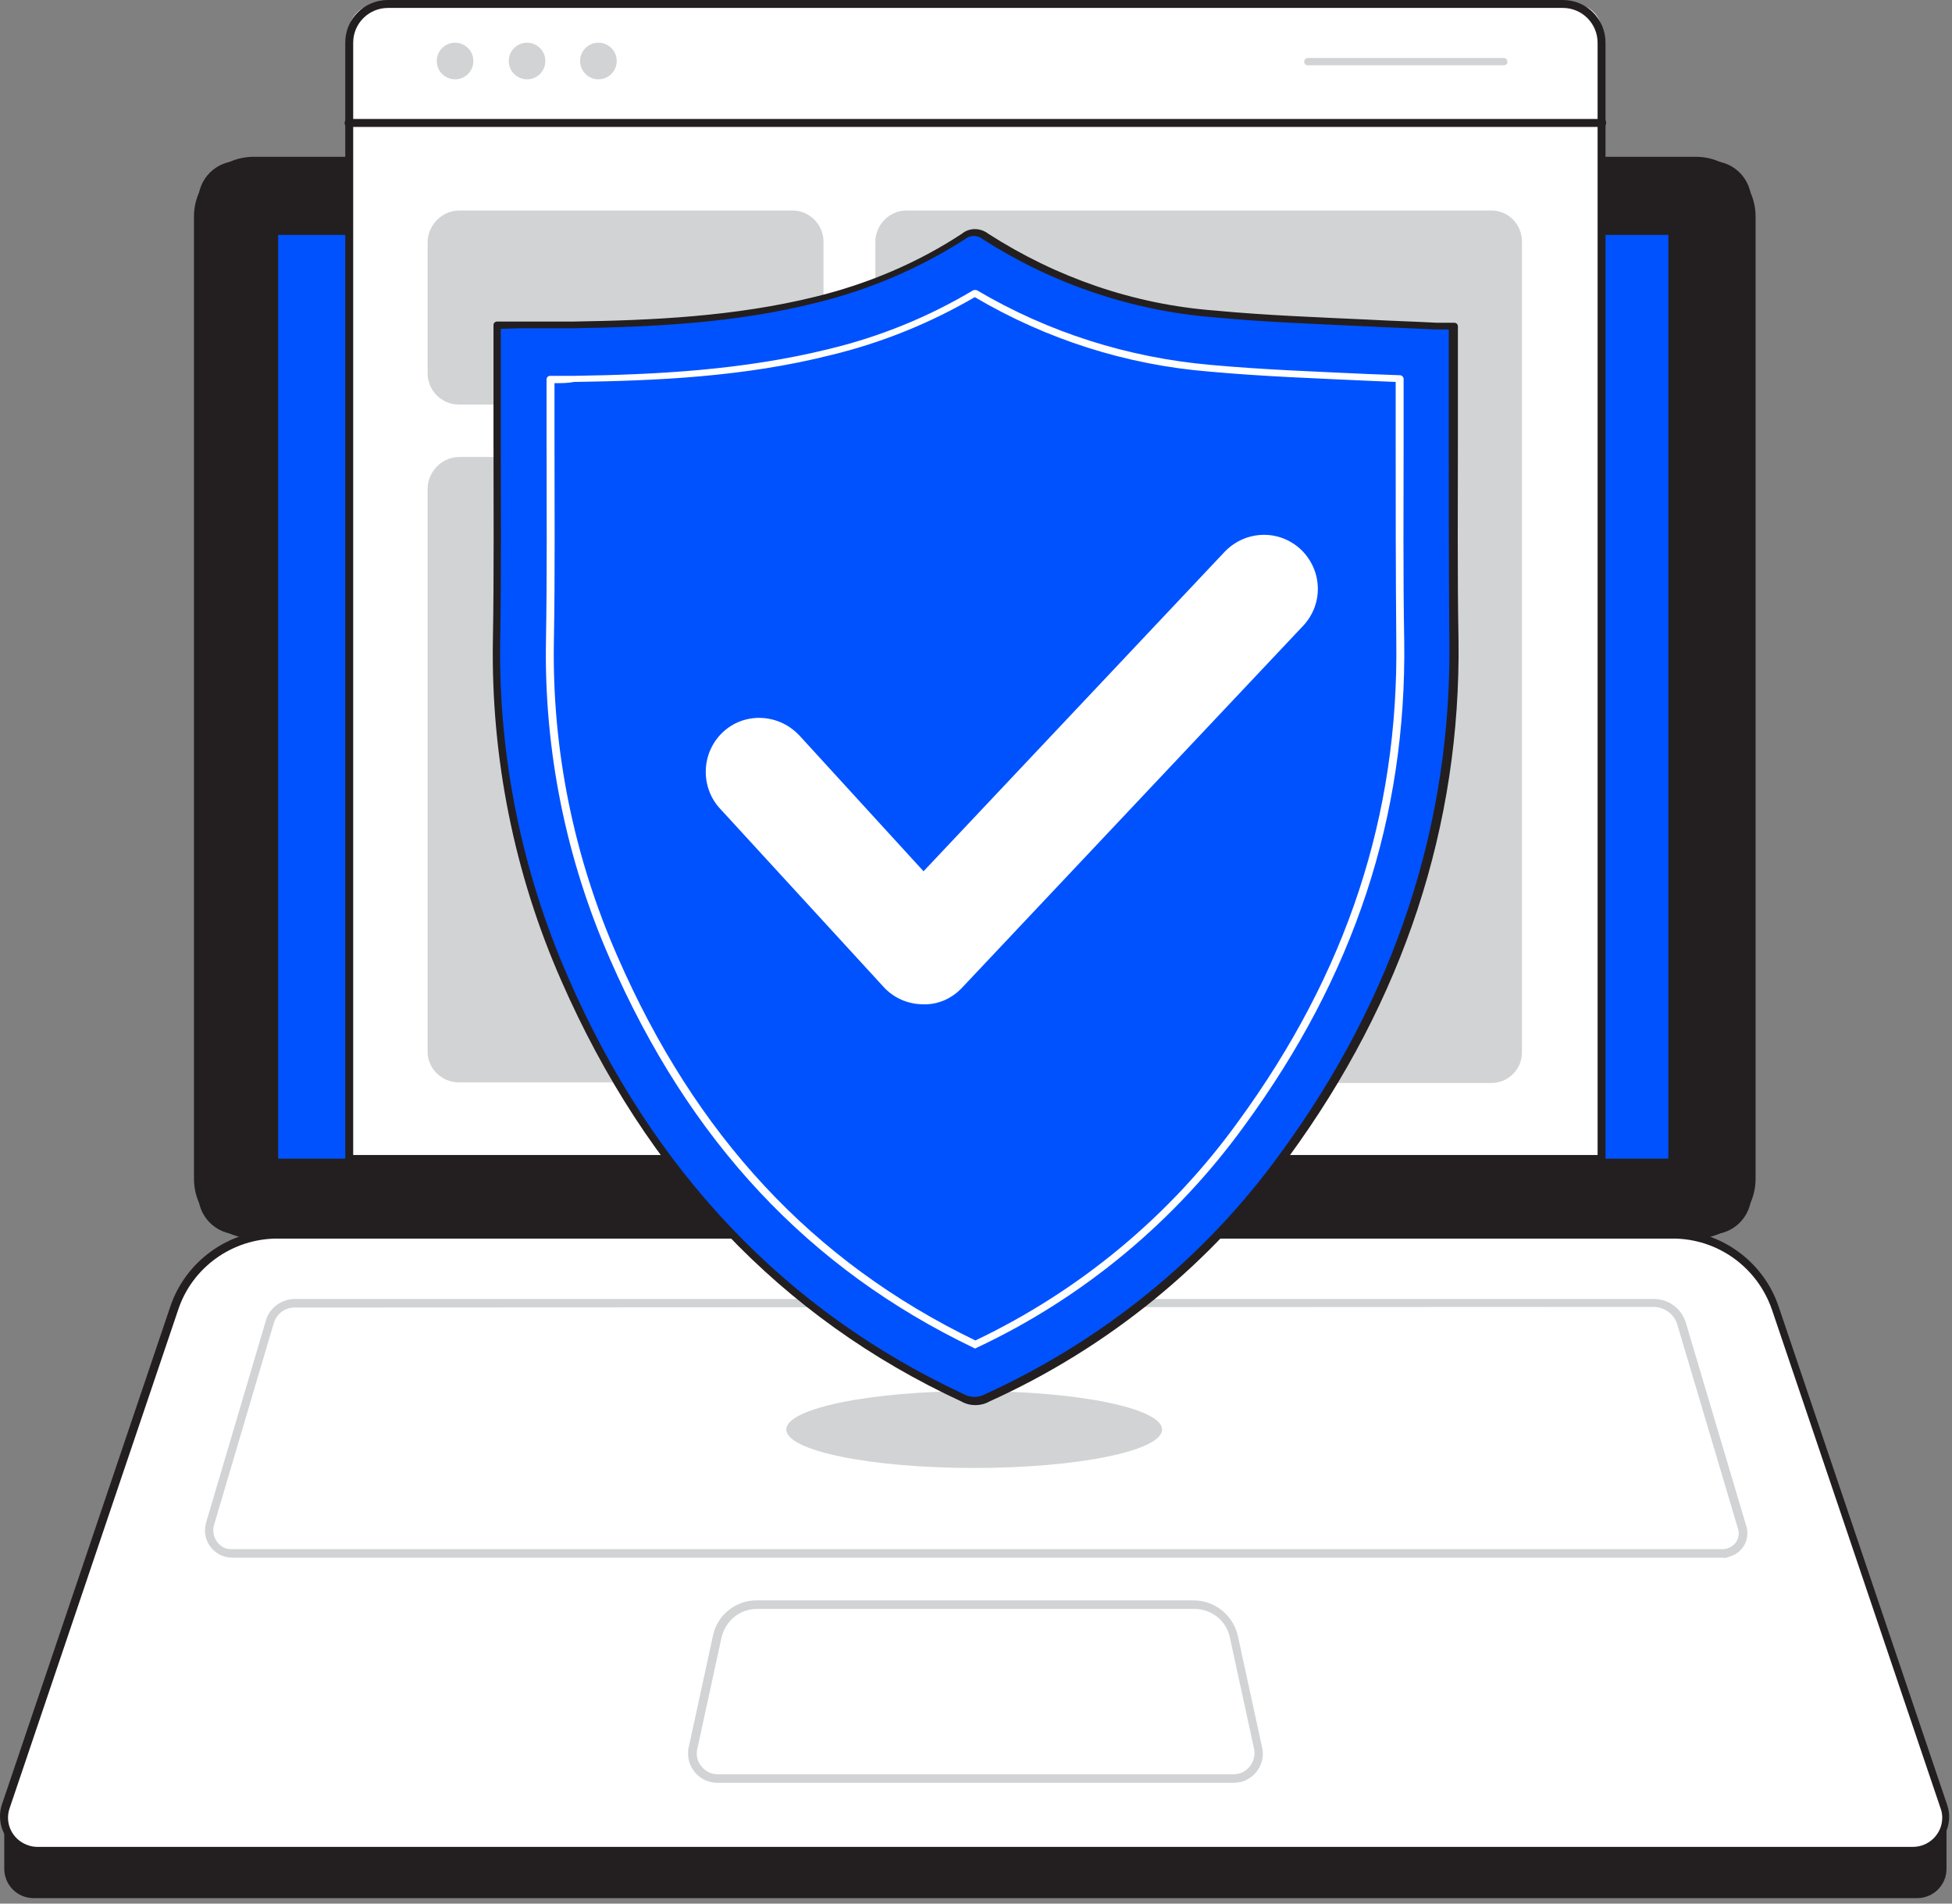
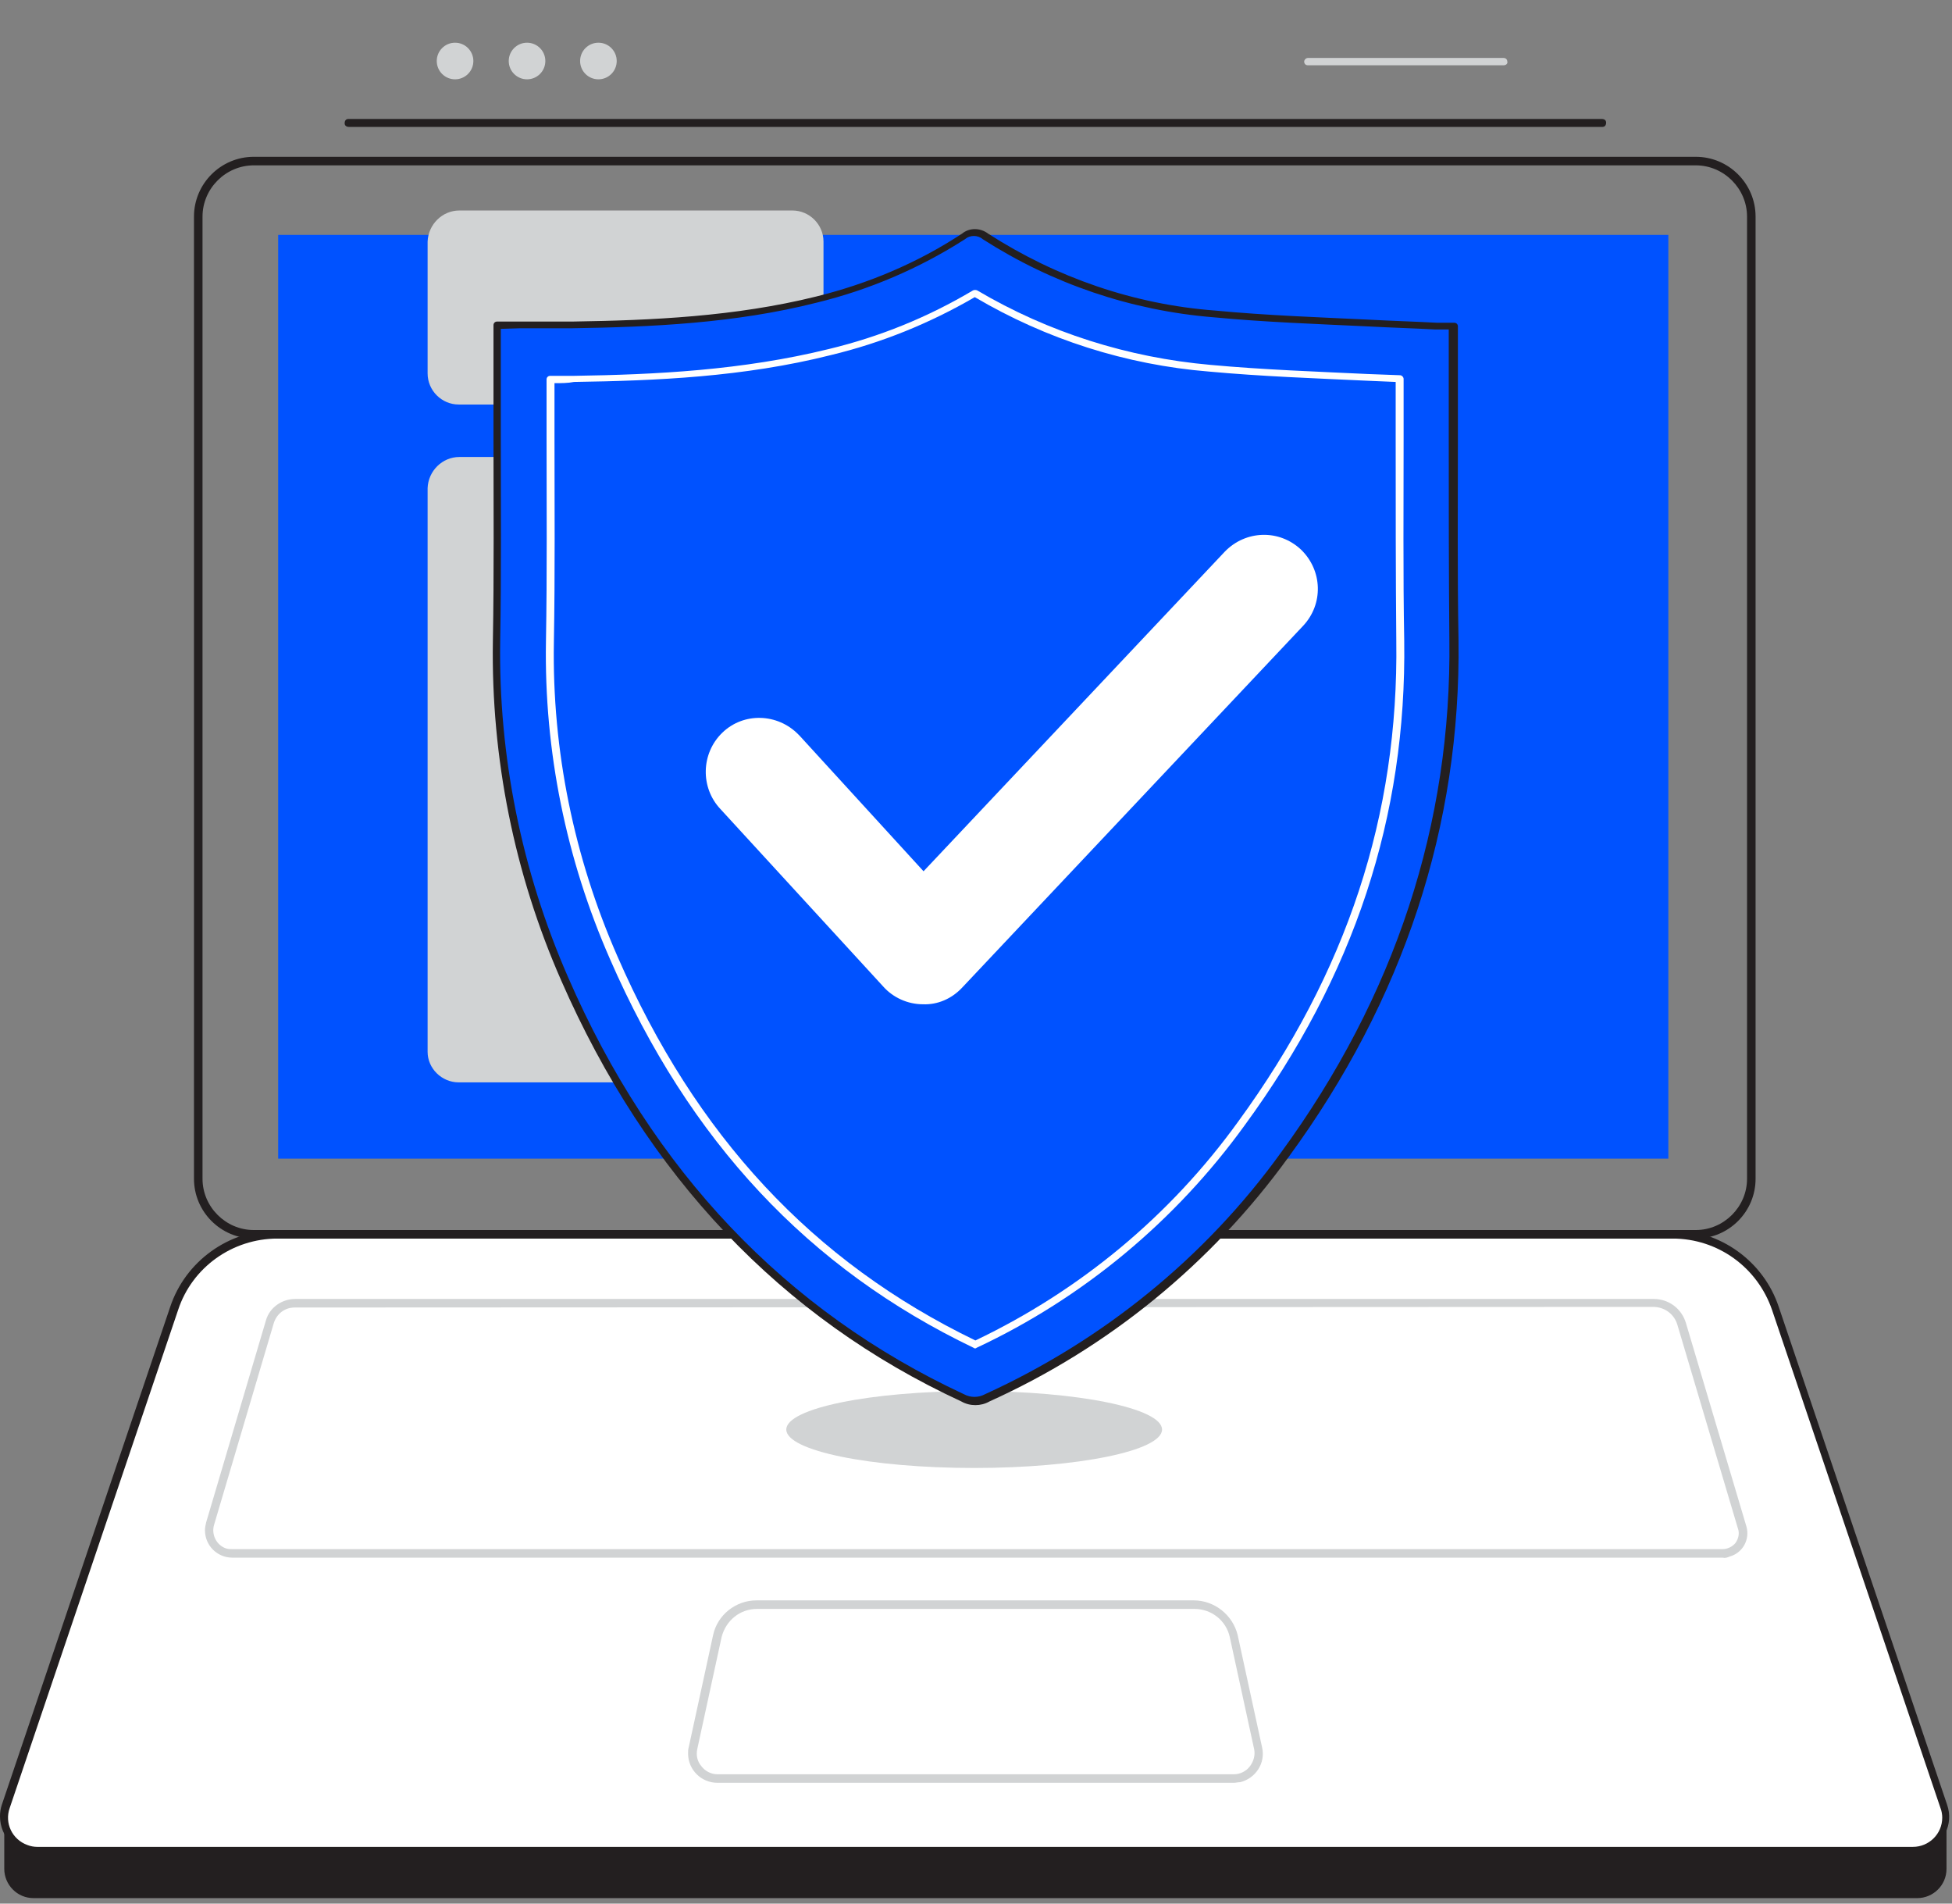
<svg xmlns="http://www.w3.org/2000/svg" width="100%" height="100%" viewBox="0 0 320 312" version="1.1" xml:space="preserve" style="fill-rule:evenodd;clip-rule:evenodd;stroke-linejoin:round;stroke-miterlimit:2;">
  <rect x="0" y="0" width="320" height="312" fill="#808080" stroke="none" />
  <g id="Laptop_cybersecurity-1-98">
    <path d="M0.7,297.2l318.4,0l0,9.1c0,2.7 -2.2,4.8 -4.8,4.8l-308.8,0c-2.7,0 -4.8,-2.2 -4.8,-4.8l0,-9.1Z" style="fill:#231f20;fill-rule:nonzero;" />
    <path d="M313.7,303.2l-307.6,0c-3,0 -5.4,-2.4 -5.4,-5.5c0,-0.6 0.1,-1.2 0.3,-1.7l27.6,-81.6c2.5,-7.3 9.3,-12.1 16.9,-12.1l228.7,0c7.7,0 14.5,4.9 16.9,12.1l27.6,81.6c1,2.9 -0.6,5.9 -3.4,6.9c-0.5,0.2 -1,0.3 -1.6,0.3Z" style="fill:#fff;fill-rule:nonzero;" />
    <path d="M313.7,303.8l-307.6,0c-3.4,0 -6.1,-2.7 -6.1,-6.1c0,-0.7 0.1,-1.3 0.3,-1.9l27.6,-81.6c2.5,-7.5 9.6,-12.6 17.5,-12.6l228.7,0c7.9,0 15,5.1 17.5,12.6l27.6,81.6c1.1,3.2 -0.6,6.6 -3.8,7.7c-0.4,0.2 -1.1,0.3 -1.7,0.3Zm-268.2,-100.8c-7.4,0 -14,4.7 -16.3,11.7l-27.6,81.6c-0.9,2.5 0.4,5.2 2.9,6.1c0.5,0.2 1.1,0.3 1.6,0.3l307.5,0c2.6,0 4.8,-2.1 4.8,-4.8c0,-0.5 -0.1,-1.1 -0.3,-1.6l-27.6,-81.6c-2.4,-7 -8.9,-11.7 -16.3,-11.7l-228.7,0Z" style="fill:#231f20;fill-rule:nonzero;" />
    <path d="M282.4,255.3l-244.3,0c-2.5,0 -4.5,-2 -4.5,-4.5c0,-0.4 0.1,-0.9 0.2,-1.3l9.8,-33.1c0.6,-2.1 2.6,-3.5 4.8,-3.5l222.7,0c2.5,0 4.6,1.6 5.3,4l9.9,33.3c0.6,2.1 -0.6,4.3 -2.7,4.9c-0.5,0.2 -0.8,0.3 -1.2,0.2Zm-234.1,-41c-1.6,0 -2.9,1 -3.4,2.5l-9.8,33.1c-0.5,1.6 0.4,3.4 2,3.9c0.3,0.1 0.6,0.1 1,0.1l244.3,0c0.8,0 1.6,-0.4 2.1,-1c0.5,-0.7 0.7,-1.6 0.4,-2.4l-9.9,-33.3c-0.5,-1.8 -2.1,-3 -4,-3l-222.7,0.1Z" style="fill:#d1d3d4;fill-rule:nonzero;" />
    <path d="M202.3,292.2l-84.7,0c-2.6,0 -4.8,-2.1 -4.8,-4.8c0,-0.3 0,-0.7 0.1,-1l4,-18.4c0.7,-3.3 3.7,-5.7 7.1,-5.7l71.7,0c3.4,0 6.4,2.4 7.2,5.7l4,18.4c0.6,2.6 -1.1,5.1 -3.6,5.7c-0.4,0 -0.7,0.1 -1,0.1Zm-78.2,-28.5c-2.8,0 -5.1,1.9 -5.8,4.6l-4,18.4c-0.2,1 0,2 0.7,2.8c0.6,0.8 1.6,1.3 2.6,1.3l84.7,0c1,0 2,-0.5 2.6,-1.3c0.6,-0.8 0.9,-1.8 0.7,-2.8l-4,-18.4c-0.6,-2.7 -3,-4.6 -5.8,-4.6l-71.7,0Z" style="fill:#d1d3d4;fill-rule:nonzero;" />
-     <path d="M39,26.4l241.6,0c3.6,0 6.5,2.9 6.5,6.5l0,162.9c0,3.6 -2.9,6.5 -6.5,6.5l-241.6,0c-3.6,0 -6.5,-2.9 -6.5,-6.5l0,-162.9c0,-3.6 2.9,-6.5 6.5,-6.5Z" style="fill:#231f20;fill-rule:nonzero;" />
    <path d="M278,203l-236.4,0c-5.4,0 -9.8,-4.4 -9.8,-9.8l0,-157.7c0,-5.4 4.4,-9.8 9.8,-9.8l236.4,0c5.4,0 9.8,4.4 9.8,9.8l0,157.7c-0,5.4 -4.4,9.8 -9.8,9.8Zm-236.4,-175.9c-4.6,0 -8.4,3.8 -8.4,8.4l0,157.7c0,4.6 3.8,8.4 8.4,8.4l236.4,0c4.6,0 8.4,-3.8 8.4,-8.4l0,-157.7c0,-4.6 -3.8,-8.4 -8.4,-8.4l-236.4,0Z" style="fill:#231f20;fill-rule:nonzero;" />
  </g>
  <g id="Screen_cybersecurity-1-98">
    <rect x="45.6" y="38.5" width="227.9" height="151.4" style="fill:#0052ff;" />
-     <path d="M61.8,0.7l196.3,0c2.5,0 4.5,2 4.5,4.5l0,184.7l-205.4,0l0,-184.7c0,-2.5 2.1,-4.5 4.6,-4.5Z" style="fill:#fff;fill-rule:nonzero;" />
-     <path d="M262.6,190.6l-205.4,0c-0.4,0 -0.6,-0.3 -0.6,-0.6l0,-183c0,-3.9 3.1,-7 7,-7l192.6,0c3.9,0 7,3.1 7,7l0,182.9c0.1,0.4 -0.2,0.7 -0.6,0.7Zm-204.7,-1.3l204,0l0,-182.3c0,-3.1 -2.5,-5.7 -5.7,-5.7l-192.6,0c-3.1,0 -5.7,2.5 -5.7,5.7l0,182.3Z" style="fill:#231f20;fill-rule:nonzero;" />
    <path d="M262.7,20.8l-205.5,0c-0.4,0 -0.7,-0.2 -0.7,-0.6c0,-0.4 0.2,-0.7 0.6,-0.7l205.5,0c0.4,0 0.7,0.2 0.7,0.6c0,0.4 -0.2,0.7 -0.6,0.7Z" style="fill:#231f20;fill-rule:nonzero;" />
    <path d="M75.3,34.5l54.6,0c2.8,0 5.1,2.3 5.1,5.1l0,21.6c0,2.8 -2.3,5.1 -5.1,5.1l-54.7,0c-2.8,0 -5.1,-2.3 -5.1,-5.1l0,-21.6c0.1,-2.8 2.4,-5.1 5.2,-5.1Z" style="fill:#d1d3d4;fill-rule:nonzero;" />
    <path d="M75.3,74.9l54.6,0c2.8,0 5.1,2.3 5.1,5.1l0,92.4c0,2.8 -2.3,5 -5.1,5l-54.7,0c-2.8,0 -5.1,-2.3 -5.1,-5l0,-92.4c0.1,-2.8 2.4,-5.1 5.2,-5.1Z" style="fill:#d1d3d4;fill-rule:nonzero;" />
-     <path d="M148.6,34.5l95.9,0c2.8,0 5,2.3 5,5.1l0,132.9c0,2.8 -2.3,5 -5,5l-95.9,0c-2.8,0 -5.1,-2.3 -5.1,-5l0,-133c0.1,-2.7 2.3,-5 5.1,-5Z" style="fill:#d1d3d4;fill-rule:nonzero;" />
    <circle cx="74.6" cy="10" r="3" style="fill:#d1d3d4;" />
    <circle cx="86.4" cy="10" r="3" style="fill:#d1d3d4;" />
    <circle cx="98.1" cy="10" r="3" style="fill:#d1d3d4;" />
    <path d="M246.5,10.7l-32.1,0c-0.4,0 -0.6,-0.3 -0.6,-0.6c0,-0.3 0.3,-0.6 0.6,-0.6l32.1,0c0.4,0 0.6,0.3 0.6,0.6c0.1,0.3 -0.2,0.6 -0.6,0.6Z" style="fill:#d1d3d4;fill-rule:nonzero;" />
  </g>
  <g id="Shadow_cybersecurity-1-98">
    <ellipse cx="159.7" cy="234.3" rx="30.8" ry="6.3" style="fill:#d1d3d4;" />
  </g>
  <g id="Shield_Icon_cybersecurity-1-98">
    <path d="M238.4,53.5l0,3.3c0,16 -0.1,32 0,48.1c0.4,31.4 -9.4,59.3 -27.7,84.5c-12.5,17.3 -29.3,31 -48.7,39.8c-1.3,0.7 -2.7,0.7 -4,0c-30.8,-14.3 -51.9,-37.9 -65.3,-68.7c-7.7,-17.4 -11.5,-36.3 -11.2,-55.4c0.2,-16.1 0,-32.2 0,-48.3l0,-3.5c4.4,0 8.5,0.1 12.6,0c13.4,-0.2 26.8,-0.9 40,-4.2c8.6,-2.1 16.7,-5.6 24.1,-10.4c1,-0.9 2.6,-0.9 3.6,0c11.2,7.3 24.1,11.7 37.5,12.7c12.1,1.1 24.2,1.4 36.4,2c0.7,0.1 1.6,0.1 2.7,0.1Z" style="fill:#0052ff;fill-rule:nonzero;" />
    <path d="M159.9,230.3c-0.8,0 -1.6,-0.2 -2.3,-0.6c-29.6,-13.7 -51.6,-37 -65.6,-69c-7.7,-17.5 -11.5,-36.5 -11.2,-55.6c0.2,-11.2 0.1,-22.5 0.1,-33.5l0,-18.3c0,-0.4 0.3,-0.6 0.6,-0.6l12.5,0c12.8,-0.2 26.5,-0.8 39.8,-4.1c8.5,-2.1 16.6,-5.5 23.9,-10.3c1.2,-1 3,-1 4.3,0c11.2,7.2 23.9,11.6 37.2,12.6c8.4,0.8 17,1.1 25.4,1.5c3.7,0.2 7.3,0.3 11,0.5l2.8,0c0.4,0 0.6,0.3 0.6,0.6l0,18.3c0,10.9 -0.1,22.1 0.1,33.1c0.4,30.4 -9,59 -27.9,84.8c-12.6,17.4 -29.5,31.2 -49,40c-0.7,0.4 -1.5,0.6 -2.3,0.6Zm-77.8,-176.4l0,17.6c0,11 0.1,22.3 -0.1,33.5c-0.3,18.9 3.5,37.7 11.1,55.1c13.8,31.8 35.7,54.8 64.9,68.4c1.1,0.6 2.4,0.6 3.5,0c19.3,-8.8 36.1,-22.4 48.5,-39.6c18.7,-25.6 28,-53.9 27.6,-84.1c-0.1,-11 -0.1,-22.2 -0.1,-33.1l0,-17.7l-2.2,0c-3.7,-0.2 -7.3,-0.3 -11,-0.5c-8.4,-0.4 -17,-0.7 -25.4,-1.5c-13.5,-1.1 -26.4,-5.5 -37.8,-12.8c-0.8,-0.7 -2.1,-0.7 -2.9,0c-7.5,4.8 -15.7,8.3 -24.3,10.4c-13.4,3.4 -27.2,4 -40.1,4.2l-8.5,0l-3.2,0.1Z" style="fill:#231f20;fill-rule:nonzero;" />
    <path d="M159.9,221c-0.1,0 -0.2,0 -0.3,-0.1c-27.1,-13 -46.6,-33.9 -59.6,-63.7c-7.2,-16.4 -10.8,-34.1 -10.5,-52c0.2,-11.3 0.1,-22.6 0.1,-33.6l0,-9.4c0,-0.4 0.3,-0.6 0.6,-0.6l3.9,0c13.3,-0.2 27.6,-0.9 41.8,-4.4c8.3,-2 16.2,-5.2 23.6,-9.6c0.2,-0.1 0.5,-0.1 0.7,0c11.7,6.9 24.7,11 38.2,12.2c8.7,0.8 17.4,1.1 25.8,1.5l5.3,0.2c0.3,0 0.6,0.3 0.6,0.6l0,9.9c0,10.8 -0.1,22 0.1,33c0.4,28.9 -8.2,54.9 -26.2,79.5c-11.3,15.6 -26.4,28.2 -43.9,36.4c-0,0 -0.1,0.1 -0.2,0.1Zm-69,-158.2l0,8.8c0,11 0.1,22.4 -0.1,33.7c-0.3,17.7 3.3,35.2 10.4,51.4c12.8,29.4 32,50.1 58.7,63c17.2,-8.2 32,-20.5 43.1,-35.9c17.8,-24.4 26.3,-50.2 25.9,-78.8c-0.1,-11.1 -0.1,-22.2 -0.1,-33.1l0,-9.3l-4.7,-0.2c-8.5,-0.4 -17.2,-0.7 -25.9,-1.5c-13.6,-1.1 -26.7,-5.3 -38.4,-12.2c-7.4,4.3 -15.3,7.5 -23.6,9.5c-14.3,3.6 -28.7,4.2 -42.1,4.4c-1,0.2 -2.1,0.2 -3.2,0.2Z" style="fill:#fff;fill-rule:nonzero;" />
    <path d="M151.3,164.6c-2.5,0 -4.9,-1.1 -6.5,-2.9l-26.7,-29.1c-3.3,-3.5 -3.2,-9.1 0.3,-12.5c3.5,-3.4 9.1,-3.2 12.5,0.3c0.1,0.1 0.1,0.1 0.2,0.2l20.3,22.2l49.4,-52.4c3.4,-3.5 8.9,-3.7 12.5,-0.3c3.5,3.4 3.7,8.9 0.3,12.5l-55.9,59.3c-1.7,1.8 -4,2.8 -6.4,2.7Z" style="fill:#fff;fill-rule:nonzero;" />
  </g>
</svg>